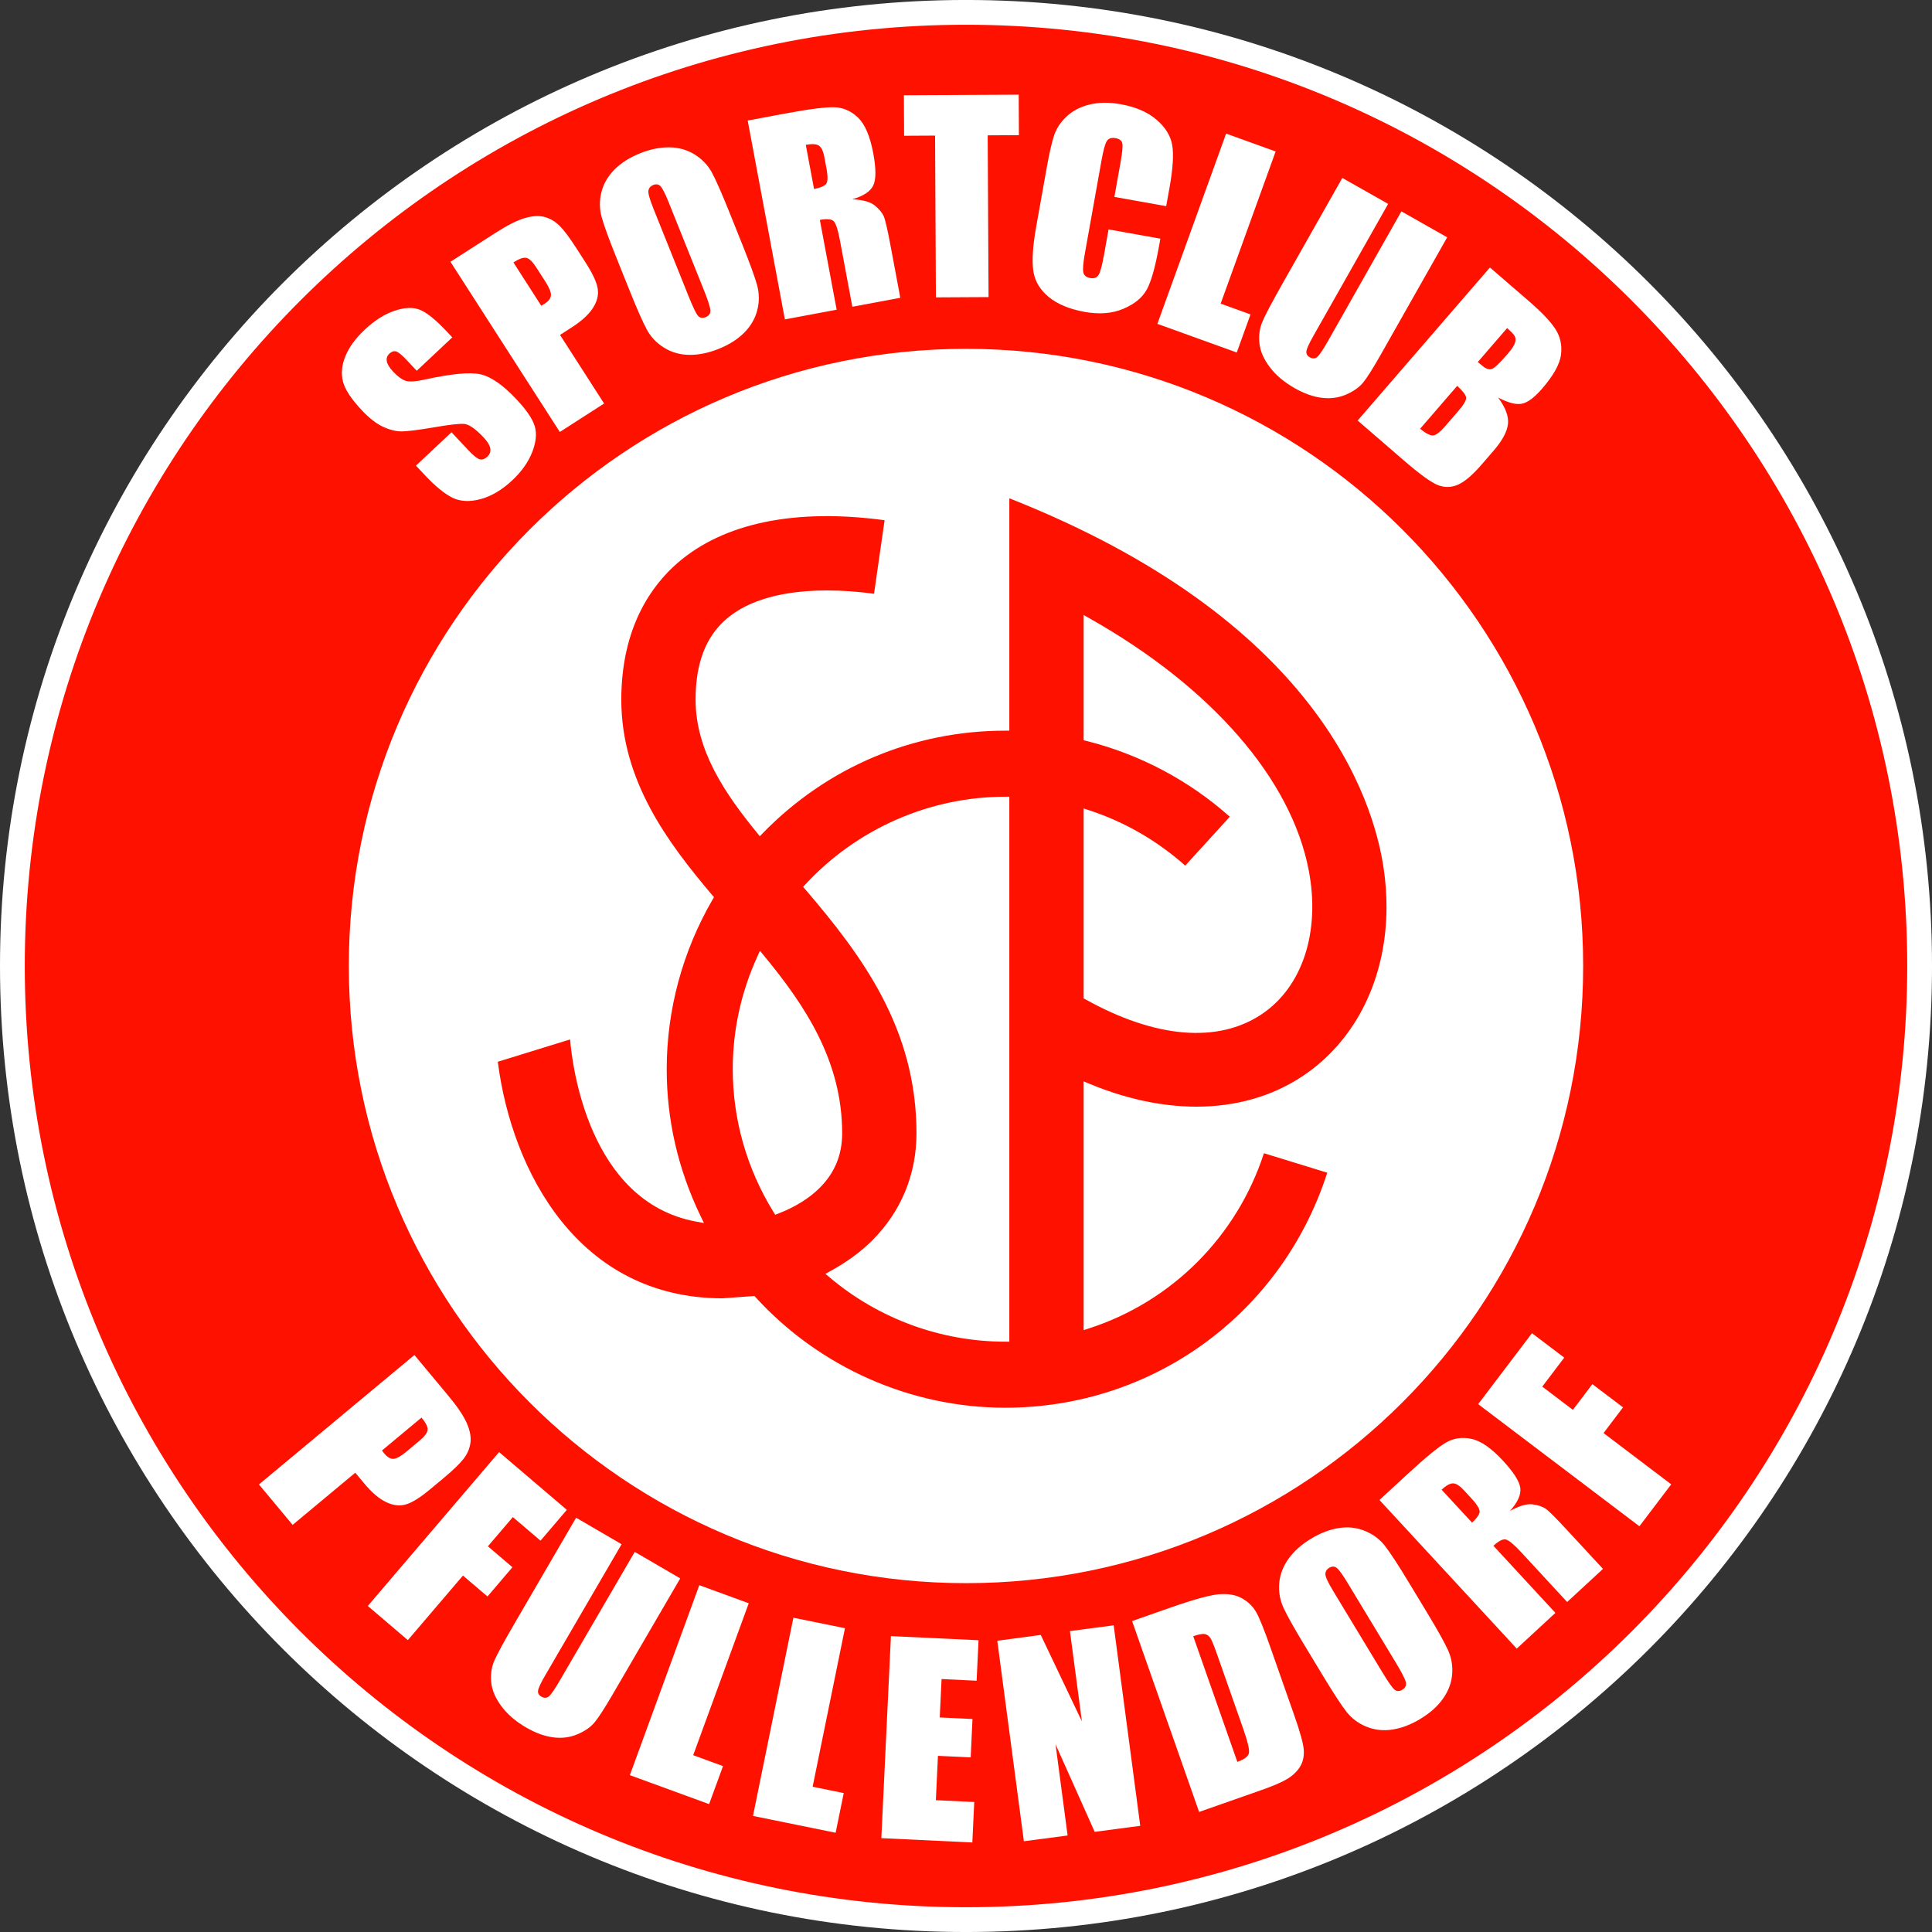
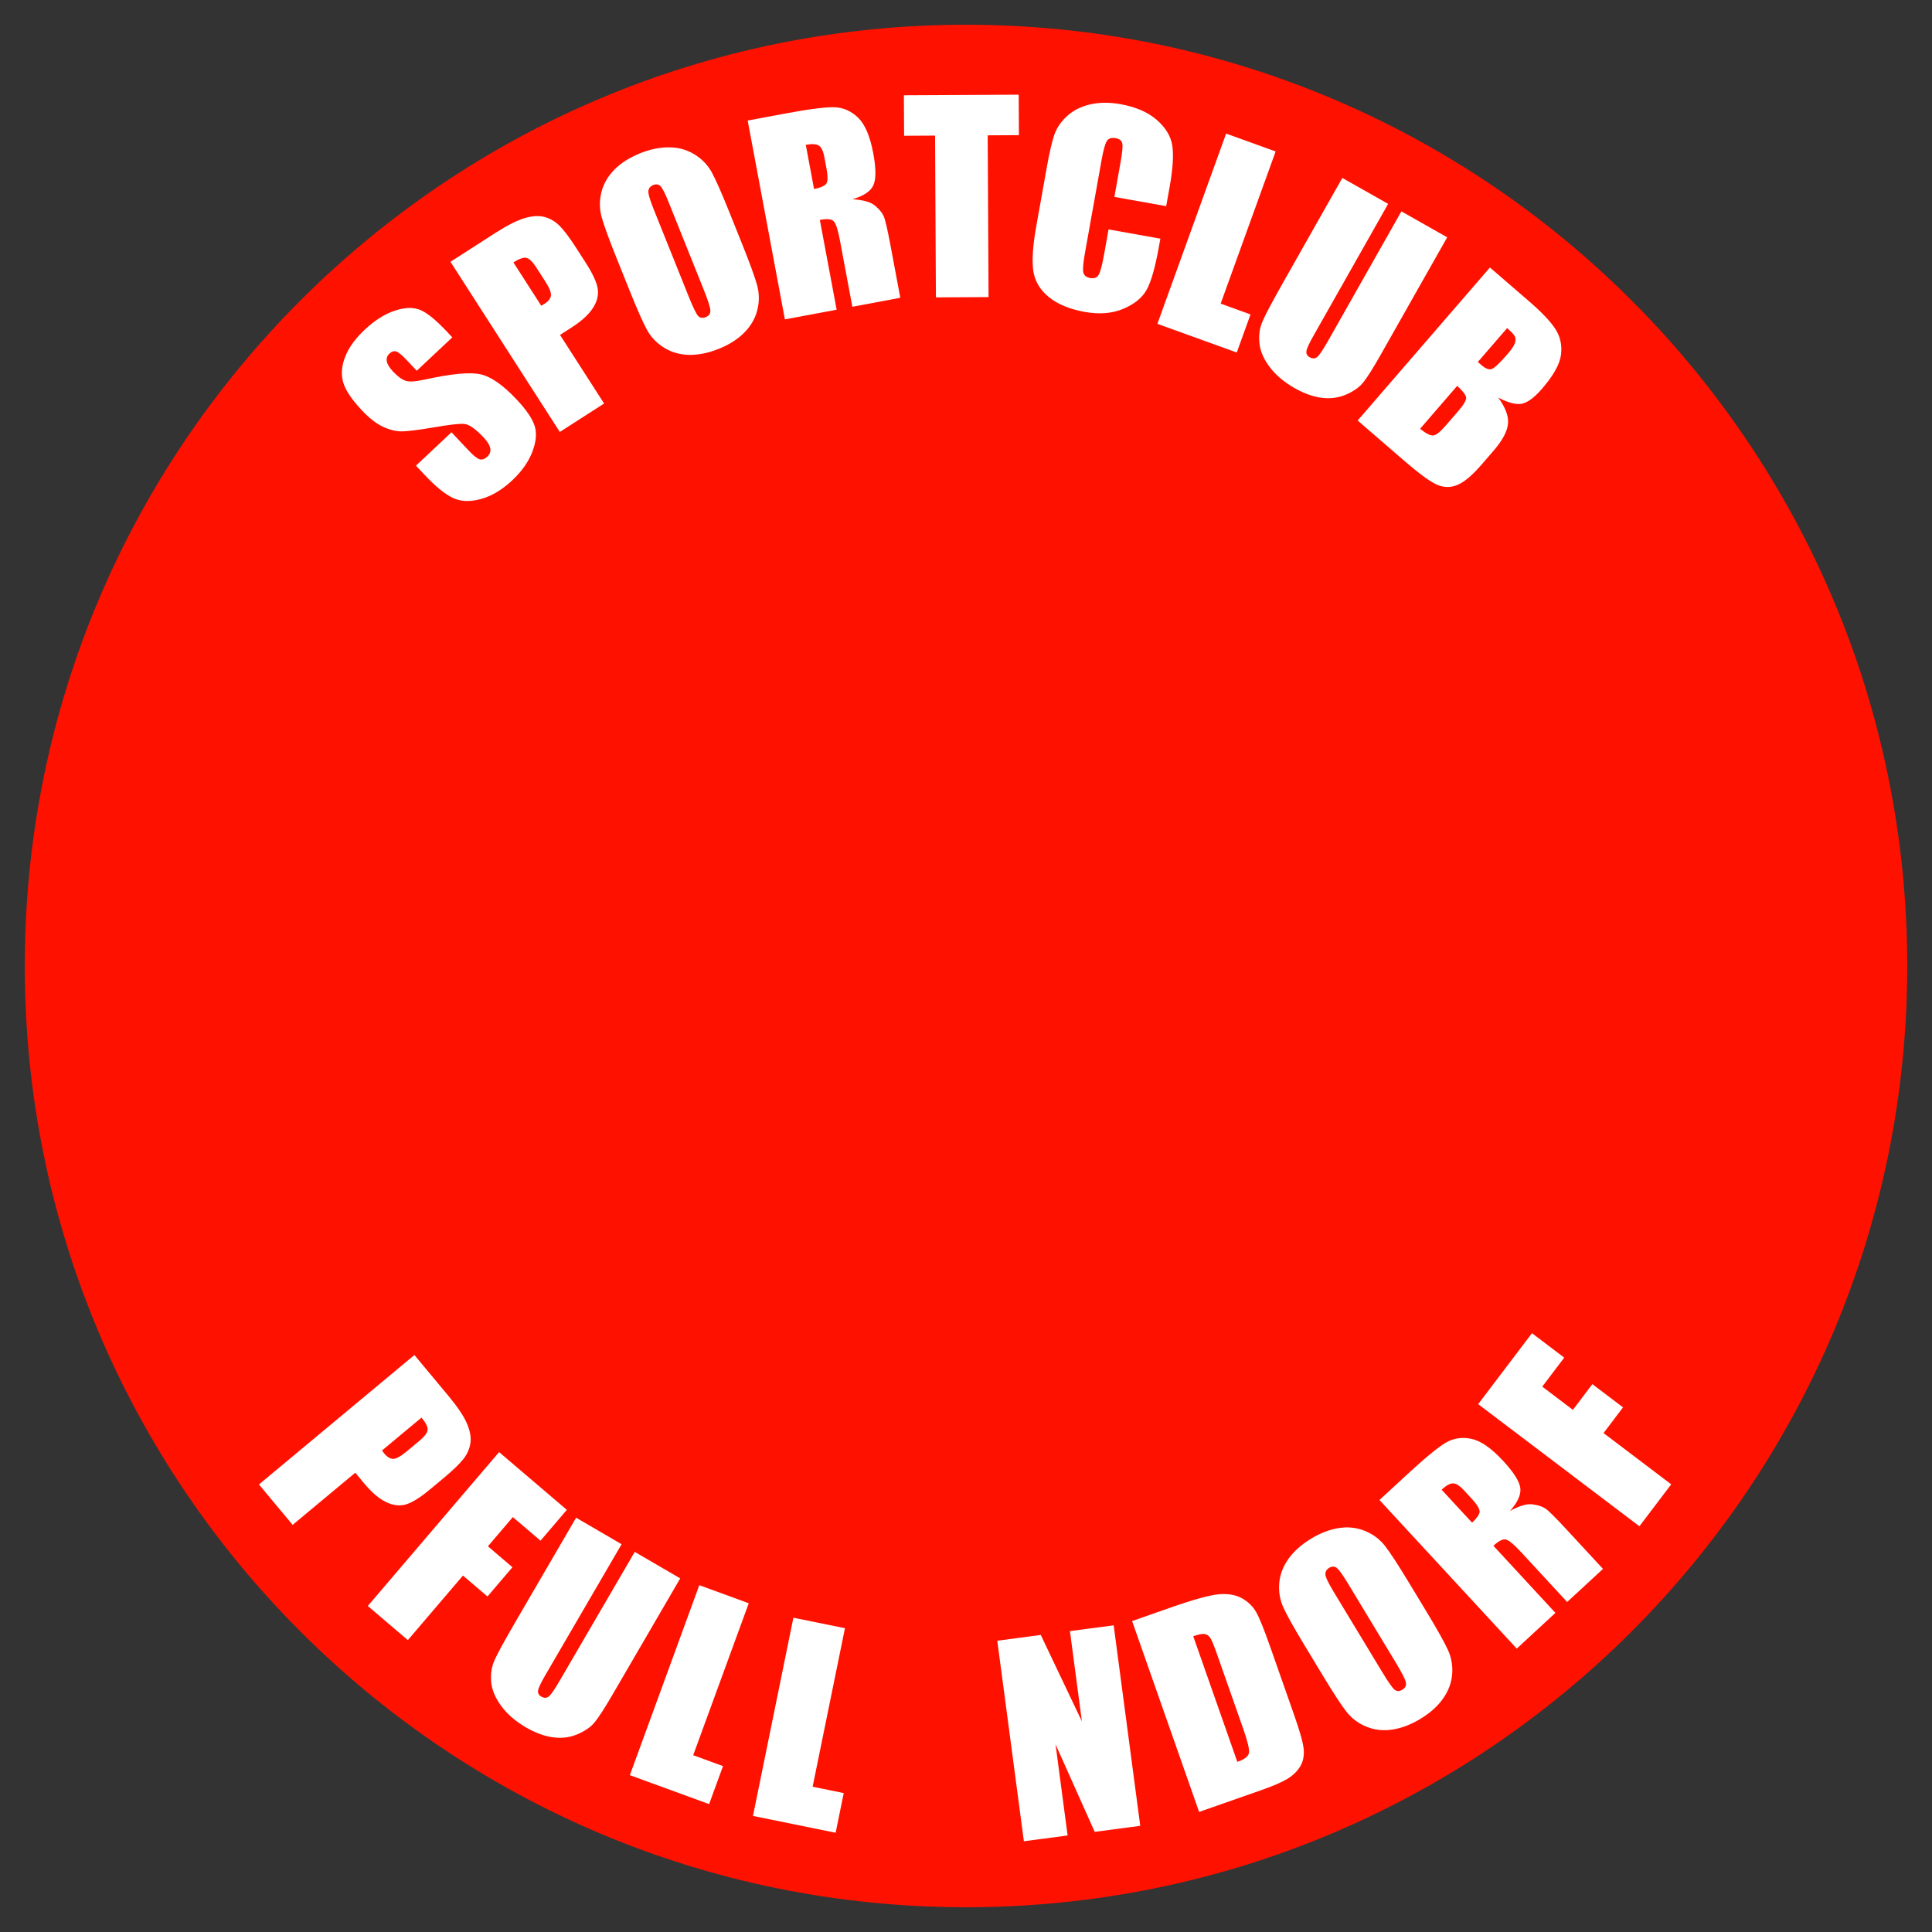
<svg xmlns="http://www.w3.org/2000/svg" width="314.92pt" height="314.92pt" viewBox="0 0 314.92 314.92" version="1.1">
  <rect x="0" y="0" width="314.92" height="314.92" fill="#333333" stroke="none" />
  <g id="surface1">
-     <path style=" stroke:none;fill-rule:nonzero;fill:rgb(100%,100%,100%);fill-opacity:1;" d="M 314.922 157.457 C 314.922 244.422 244.426 314.922 157.461 314.922 C 70.496 314.922 0 244.422 0 157.457 C 0 70.496 70.496 -0.004 157.461 -0.004 C 244.426 -0.004 314.922 70.496 314.922 157.457 " />
    <path style=" stroke:none;fill-rule:nonzero;fill:rgb(100%,6.665%,0%);fill-opacity:1;" d="M 310.883 157.457 C 310.883 242.191 242.195 310.883 157.461 310.883 C 72.727 310.883 4.039 242.191 4.039 157.457 C 4.039 72.727 72.727 4.035 157.461 4.035 C 242.195 4.035 310.883 72.727 310.883 157.457 " />
-     <path style=" stroke:none;fill-rule:nonzero;fill:rgb(100%,100%,100%);fill-opacity:1;" d="M 258.059 157.457 C 258.059 213.016 213.02 258.059 157.461 258.059 C 101.898 258.059 56.859 213.016 56.859 157.457 C 56.859 101.898 101.898 56.859 157.461 56.859 C 213.02 56.859 258.059 101.898 258.059 157.457 " />
    <path style=" stroke:none;fill-rule:nonzero;fill:rgb(100%,100%,100%);fill-opacity:1;" d="M 73.723 54.992 L 67.93 60.434 L 66.254 58.652 C 65.477 57.824 64.902 57.363 64.539 57.277 C 64.18 57.188 63.824 57.309 63.477 57.637 C 63.098 57.988 62.957 58.41 63.051 58.898 C 63.145 59.387 63.484 59.941 64.066 60.562 C 64.816 61.359 65.492 61.859 66.094 62.059 C 66.684 62.266 67.73 62.203 69.242 61.867 C 73.574 60.918 76.598 60.629 78.316 61.012 C 80.031 61.391 81.996 62.758 84.207 65.113 C 85.816 66.824 86.801 68.273 87.16 69.461 C 87.523 70.648 87.387 72.059 86.754 73.688 C 86.121 75.312 85.039 76.844 83.516 78.277 C 81.844 79.852 80.113 80.875 78.34 81.355 C 76.559 81.836 75.027 81.758 73.742 81.125 C 72.457 80.488 70.969 79.273 69.281 77.473 L 67.801 75.902 L 73.594 70.461 L 76.332 73.371 C 77.176 74.27 77.801 74.77 78.203 74.871 C 78.609 74.973 79.02 74.828 79.441 74.434 C 79.855 74.039 80.012 73.586 79.914 73.066 C 79.809 72.551 79.457 71.969 78.855 71.328 C 77.527 69.914 76.465 69.172 75.672 69.102 C 74.863 69.039 73.207 69.227 70.699 69.664 C 68.176 70.09 66.445 70.309 65.504 70.316 C 64.562 70.328 63.539 70.074 62.438 69.566 C 61.336 69.055 60.184 68.16 58.988 66.887 C 57.258 65.047 56.227 63.48 55.902 62.188 C 55.57 60.895 55.707 59.516 56.305 58.051 C 56.902 56.586 57.945 55.156 59.43 53.762 C 61.051 52.238 62.68 51.199 64.32 50.652 C 65.953 50.102 67.332 50.051 68.453 50.5 C 69.574 50.949 71.031 52.129 72.828 54.039 " />
    <path style=" stroke:none;fill-rule:nonzero;fill:rgb(100%,100%,100%);fill-opacity:1;" d="M 91.25 70.41 L 98.469 65.773 L 91.285 54.594 L 93.215 53.348 C 94.789 52.34 95.926 51.305 96.621 50.242 C 97.32 49.184 97.586 48.129 97.434 47.086 C 97.277 46.039 96.629 44.633 95.496 42.863 L 93.941 40.445 C 92.828 38.711 91.91 37.492 91.191 36.785 C 90.469 36.078 89.656 35.605 88.75 35.363 C 87.844 35.121 86.77 35.188 85.512 35.559 C 84.258 35.93 82.648 36.746 80.684 38.008 L 73.426 42.672 Z M 85.789 42.031 C 86.266 42.129 86.809 42.652 87.418 43.598 L 88.883 45.879 C 89.543 46.906 89.848 47.664 89.805 48.152 C 89.762 48.641 89.414 49.094 88.762 49.516 C 88.613 49.609 88.434 49.715 88.223 49.836 L 83.688 42.773 C 84.613 42.184 85.312 41.934 85.789 42.031 " />
    <path style=" stroke:none;fill-rule:nonzero;fill:rgb(100%,100%,100%);fill-opacity:1;" d="M 118.898 34.613 C 117.633 31.465 116.676 29.289 116.02 28.09 C 115.363 26.891 114.422 25.914 113.195 25.16 C 111.973 24.41 110.598 24.027 109.078 24.016 C 107.562 24.004 105.977 24.328 104.34 24.984 C 102.613 25.68 101.215 26.57 100.145 27.656 C 99.07 28.746 98.367 29.973 98.027 31.336 C 97.691 32.703 97.703 34.055 98.07 35.391 C 98.441 36.727 99.242 38.934 100.477 42.008 L 102.578 47.242 C 103.844 50.395 104.801 52.57 105.461 53.77 C 106.113 54.969 107.055 55.945 108.281 56.695 C 109.504 57.449 110.879 57.832 112.395 57.844 C 113.914 57.855 115.496 57.531 117.137 56.871 C 118.863 56.18 120.262 55.289 121.336 54.199 C 122.406 53.113 123.109 51.887 123.445 50.523 C 123.789 49.156 123.773 47.809 123.406 46.469 C 123.035 45.133 122.23 42.926 121 39.852 Z M 114.641 47.047 C 115.367 48.848 115.746 50.016 115.789 50.555 C 115.828 51.094 115.578 51.473 115.035 51.691 C 114.504 51.902 114.086 51.828 113.773 51.473 C 113.461 51.117 112.949 50.051 112.234 48.273 L 106.508 34 C 105.879 32.43 105.605 31.438 105.699 31.027 C 105.789 30.617 106.047 30.328 106.461 30.16 C 106.953 29.965 107.355 30.031 107.676 30.363 C 107.992 30.699 108.438 31.574 109.004 32.996 " />
    <path style=" stroke:none;fill-rule:nonzero;fill:rgb(100%,100%,100%);fill-opacity:1;" d="M 127.938 52.059 L 136.375 50.48 L 133.637 35.848 C 134.797 35.629 135.551 35.703 135.902 36.066 C 136.254 36.43 136.594 37.48 136.918 39.219 L 138.934 50.004 L 146.75 48.539 L 145.148 39.984 C 144.66 37.363 144.285 35.777 144.039 35.223 C 143.793 34.668 143.312 34.098 142.609 33.508 C 141.902 32.922 140.68 32.578 138.934 32.477 C 140.742 31.957 141.883 31.207 142.348 30.223 C 142.812 29.238 142.809 27.488 142.34 24.969 C 141.82 22.211 141.004 20.281 139.879 19.188 C 138.754 18.098 137.461 17.527 135.996 17.484 C 134.535 17.441 131.812 17.789 127.84 18.535 L 121.875 19.648 Z M 133.445 23.715 C 133.875 23.965 134.184 24.602 134.375 25.629 L 134.707 27.406 C 134.977 28.832 134.941 29.711 134.609 30.043 C 134.277 30.371 133.641 30.629 132.691 30.805 L 131.344 23.609 C 132.32 23.43 133.02 23.465 133.445 23.715 " />
    <path style=" stroke:none;fill-rule:nonzero;fill:rgb(100%,100%,100%);fill-opacity:1;" d="M 166.051 15.43 L 166.086 22.031 L 160.996 22.059 L 161.137 48.426 L 152.555 48.473 L 152.418 22.102 L 147.371 22.129 L 147.336 15.527 " />
    <path style=" stroke:none;fill-rule:nonzero;fill:rgb(100%,100%,100%);fill-opacity:1;" d="M 190.09 33.605 L 181.645 32.098 L 182.652 26.461 C 182.945 24.82 183.039 23.781 182.93 23.344 C 182.824 22.906 182.461 22.629 181.848 22.52 C 181.152 22.395 180.672 22.566 180.395 23.023 C 180.117 23.484 179.836 24.539 179.543 26.18 L 176.848 41.242 C 176.566 42.816 176.477 43.859 176.578 44.375 C 176.68 44.891 177.055 45.203 177.711 45.32 C 178.336 45.434 178.789 45.266 179.07 44.816 C 179.352 44.371 179.648 43.258 179.969 41.477 L 180.695 37.395 L 189.141 38.906 L 188.914 40.172 C 188.312 43.535 187.652 45.879 186.926 47.199 C 186.199 48.52 184.93 49.566 183.113 50.332 C 181.301 51.102 179.207 51.27 176.824 50.844 C 174.352 50.402 172.395 49.59 170.945 48.41 C 169.504 47.227 168.664 45.797 168.426 44.121 C 168.188 42.441 168.352 40.012 168.922 36.832 L 170.617 27.348 C 171.035 25.008 171.43 23.27 171.801 22.129 C 172.168 20.984 172.848 19.945 173.836 19.008 C 174.824 18.066 176.082 17.41 177.602 17.039 C 179.125 16.672 180.801 16.652 182.633 16.98 C 185.121 17.422 187.086 18.273 188.531 19.523 C 189.977 20.773 190.828 22.16 191.078 23.688 C 191.328 25.215 191.184 27.492 190.645 30.523 " />
    <path style=" stroke:none;fill-rule:nonzero;fill:rgb(100%,100%,100%);fill-opacity:1;" d="M 207.93 24.691 L 198.969 49.492 L 203.836 51.254 L 201.594 57.461 L 188.656 52.789 L 199.859 21.777 " />
    <path style=" stroke:none;fill-rule:nonzero;fill:rgb(100%,100%,100%);fill-opacity:1;" d="M 235.895 38.684 L 225.043 57.848 C 223.812 60.02 222.875 61.508 222.234 62.305 C 221.598 63.105 220.664 63.77 219.441 64.305 C 218.219 64.832 216.902 65.016 215.492 64.848 C 214.078 64.68 212.598 64.156 211.047 63.277 C 209.328 62.305 207.977 61.164 206.984 59.855 C 205.992 58.547 205.426 57.25 205.293 55.973 C 205.156 54.695 205.312 53.52 205.77 52.441 C 206.219 51.363 207.363 49.211 209.195 45.973 L 218.801 29.004 L 226.27 33.234 L 214.102 54.723 C 213.395 55.973 213.004 56.812 212.949 57.238 C 212.887 57.66 213.066 57.992 213.48 58.23 C 213.957 58.496 214.371 58.48 214.727 58.176 C 215.082 57.867 215.66 57 216.473 55.574 L 228.43 34.453 " />
    <path style=" stroke:none;fill-rule:nonzero;fill:rgb(100%,100%,100%);fill-opacity:1;" d="M 238.988 64.828 C 239.016 65.254 238.57 66 237.645 67.07 L 235.625 69.406 C 234.754 70.414 234.078 70.938 233.605 70.977 C 233.129 71.016 232.422 70.656 231.477 69.895 L 237.527 62.895 C 238.469 63.762 238.953 64.406 238.988 64.828 M 221.301 68.547 L 228.812 75.039 C 231.422 77.297 233.277 78.641 234.379 79.07 C 235.48 79.504 236.574 79.48 237.66 79 C 238.746 78.523 240.02 77.438 241.48 75.754 L 243.477 73.441 C 244.879 71.816 245.656 70.379 245.801 69.133 C 245.945 67.883 245.41 66.438 244.203 64.801 C 245.809 65.652 247.09 65.988 248.043 65.809 C 249 65.629 250.105 64.809 251.363 63.352 C 253.227 61.195 254.254 59.355 254.445 57.824 C 254.637 56.297 254.344 54.914 253.566 53.688 C 252.789 52.461 251.379 50.965 249.336 49.195 L 242.863 43.602 Z M 246.902 54.785 C 247.062 55.066 247.078 55.426 246.953 55.863 C 246.828 56.301 246.426 56.91 245.754 57.688 C 244.477 59.164 243.617 59.984 243.172 60.145 C 242.727 60.305 242.184 60.109 241.543 59.559 C 241.391 59.426 241.172 59.246 240.883 59.012 L 245.668 53.477 C 246.328 54.066 246.742 54.504 246.902 54.785 " />
    <path style=" stroke:none;fill-rule:nonzero;fill:rgb(100%,100%,100%);fill-opacity:1;" d="M 42.211 241.969 L 47.699 248.559 L 57.91 240.055 L 59.383 241.82 C 60.582 243.262 61.746 244.258 62.887 244.82 C 64.023 245.379 65.102 245.52 66.117 245.238 C 67.137 244.953 68.453 244.141 70.07 242.793 L 72.277 240.957 C 73.859 239.641 74.961 238.574 75.574 237.777 C 76.188 236.973 76.555 236.109 76.684 235.18 C 76.812 234.254 76.613 233.195 76.094 231.988 C 75.57 230.789 74.566 229.297 73.07 227.5 L 67.547 220.871 Z M 69.703 233.062 C 69.664 233.543 69.215 234.152 68.348 234.867 L 66.266 236.605 C 65.328 237.383 64.613 237.781 64.121 237.797 C 63.633 237.812 63.141 237.523 62.641 236.93 C 62.531 236.793 62.402 236.633 62.258 236.438 L 68.707 231.07 C 69.41 231.91 69.742 232.578 69.703 233.062 " />
    <path style=" stroke:none;fill-rule:nonzero;fill:rgb(100%,100%,100%);fill-opacity:1;" d="M 81.352 236.695 L 92.395 246.109 L 88.105 251.133 L 83.594 247.289 L 79.531 252.051 L 83.527 255.461 L 79.461 260.23 L 75.461 256.82 L 66.48 267.344 L 59.953 261.777 " />
    <path style=" stroke:none;fill-rule:nonzero;fill:rgb(100%,100%,100%);fill-opacity:1;" d="M 110.879 257.281 L 99.797 276.305 C 98.535 278.469 97.582 279.938 96.934 280.73 C 96.285 281.52 95.344 282.176 94.113 282.695 C 92.883 283.211 91.566 283.379 90.152 283.188 C 88.746 283.004 87.27 282.465 85.73 281.57 C 84.027 280.574 82.688 279.418 81.711 278.094 C 80.734 276.773 80.188 275.469 80.066 274.191 C 79.949 272.914 80.117 271.738 80.586 270.668 C 81.055 269.594 82.219 267.453 84.094 264.242 L 93.906 247.391 L 101.32 251.711 L 88.891 273.051 C 88.168 274.293 87.773 275.125 87.711 275.551 C 87.641 275.973 87.816 276.305 88.23 276.547 C 88.703 276.82 89.117 276.809 89.477 276.512 C 89.832 276.207 90.426 275.348 91.25 273.93 L 103.465 252.961 " />
    <path style=" stroke:none;fill-rule:nonzero;fill:rgb(100%,100%,100%);fill-opacity:1;" d="M 122.047 261.336 L 112.992 286.102 L 117.852 287.879 L 115.586 294.074 L 102.668 289.355 L 113.988 258.387 " />
    <path style=" stroke:none;fill-rule:nonzero;fill:rgb(100%,100%,100%);fill-opacity:1;" d="M 137.73 265.402 L 132.461 291.242 L 137.531 292.277 L 136.211 298.742 L 122.738 296 L 129.324 263.691 " />
-     <path style=" stroke:none;fill-rule:nonzero;fill:rgb(100%,100%,100%);fill-opacity:1;" d="M 145.223 266.688 L 159.504 267.363 L 159.191 273.961 L 153.477 273.688 L 153.18 279.949 L 158.516 280.203 L 158.223 286.457 L 152.887 286.207 L 152.547 293.434 L 158.805 293.73 L 158.492 300.328 L 143.66 299.621 " />
    <path style=" stroke:none;fill-rule:nonzero;fill:rgb(100%,100%,100%);fill-opacity:1;" d="M 181.531 264.93 L 185.863 297.613 L 178.441 298.598 L 172.055 284.324 L 174.023 299.188 L 166.895 300.129 L 162.559 267.441 L 169.648 266.5 L 176.352 280.59 L 174.402 265.871 " />
    <path style=" stroke:none;fill-rule:nonzero;fill:rgb(100%,100%,100%);fill-opacity:1;" d="M 195.457 295.348 L 205.66 291.77 C 207.59 291.09 209.004 290.477 209.891 289.93 C 210.773 289.379 211.453 288.723 211.918 287.961 C 212.387 287.199 212.582 286.305 212.52 285.27 C 212.449 284.238 211.926 282.32 210.941 279.527 L 207.117 268.637 C 206.086 265.688 205.301 263.742 204.77 262.801 C 204.234 261.859 203.469 261.102 202.465 260.535 C 201.457 259.969 200.203 259.746 198.703 259.867 C 197.199 259.992 194.492 260.742 190.586 262.113 L 184.535 264.238 Z M 196.391 266.359 C 196.773 266.434 197.078 266.656 197.309 267.023 C 197.539 267.391 197.898 268.273 198.395 269.688 L 202.641 281.781 C 203.371 283.855 203.684 285.176 203.582 285.738 C 203.477 286.301 202.844 286.785 201.688 287.188 L 194.5 266.711 C 195.375 266.402 196.008 266.285 196.391 266.359 " />
    <path style=" stroke:none;fill-rule:nonzero;fill:rgb(100%,100%,100%);fill-opacity:1;" d="M 229.645 257.949 C 227.887 255.043 226.59 253.055 225.746 251.977 C 224.902 250.898 223.816 250.086 222.488 249.543 C 221.156 248.996 219.742 248.844 218.238 249.074 C 216.738 249.309 215.234 249.883 213.723 250.801 C 212.129 251.762 210.891 252.867 210.012 254.109 C 209.125 255.363 208.629 256.68 208.516 258.086 C 208.402 259.488 208.637 260.82 209.215 262.074 C 209.797 263.336 210.941 265.387 212.66 268.219 L 215.578 273.047 C 217.336 275.953 218.633 277.945 219.477 279.023 C 220.32 280.098 221.406 280.914 222.734 281.453 C 224.062 282 225.48 282.152 226.98 281.922 C 228.484 281.684 229.988 281.113 231.5 280.195 C 233.094 279.234 234.332 278.133 235.211 276.887 C 236.094 275.633 236.594 274.312 236.703 272.91 C 236.82 271.508 236.586 270.176 236.004 268.922 C 235.426 267.66 234.277 265.609 232.562 262.773 Z M 227.453 270.902 C 228.457 272.562 229.023 273.656 229.148 274.18 C 229.277 274.707 229.09 275.117 228.59 275.426 C 228.102 275.719 227.672 275.715 227.309 275.414 C 226.941 275.113 226.266 274.141 225.277 272.508 L 217.316 259.344 C 216.438 257.891 216.012 256.961 216.039 256.539 C 216.062 256.121 216.266 255.793 216.648 255.562 C 217.102 255.289 217.516 255.289 217.879 255.566 C 218.246 255.844 218.824 256.637 219.621 257.949 " />
    <path style=" stroke:none;fill-rule:nonzero;fill:rgb(100%,100%,100%);fill-opacity:1;" d="M 247.234 268.727 L 253.535 262.902 L 243.43 251.965 C 244.301 251.164 244.977 250.824 245.469 250.945 C 245.961 251.066 246.805 251.773 248.004 253.07 L 255.449 261.129 L 261.289 255.734 L 255.379 249.344 C 253.57 247.387 252.414 246.234 251.91 245.898 C 251.402 245.562 250.695 245.332 249.789 245.211 C 248.879 245.09 247.656 245.449 246.125 246.289 C 247.379 244.891 247.945 243.648 247.816 242.566 C 247.684 241.488 246.754 240.004 245.012 238.125 C 243.109 236.062 241.391 234.867 239.855 234.539 C 238.32 234.207 236.926 234.418 235.664 235.16 C 234.398 235.902 232.281 237.645 229.312 240.391 L 224.855 244.504 Z M 236.816 241.793 C 237.312 241.777 237.914 242.152 238.621 242.918 L 239.848 244.246 C 240.836 245.316 241.273 246.074 241.172 246.531 C 241.062 246.988 240.656 247.543 239.949 248.195 L 234.984 242.824 C 235.711 242.152 236.32 241.809 236.816 241.793 " />
    <path style=" stroke:none;fill-rule:nonzero;fill:rgb(100%,100%,100%);fill-opacity:1;" d="M 240.945 228.879 L 249.715 217.312 L 254.973 221.297 L 251.391 226.023 L 256.387 229.809 L 259.559 225.617 L 264.555 229.402 L 261.383 233.594 L 272.41 241.949 L 267.227 248.785 " />
    <path style=" stroke:none;fill-rule:nonzero;fill:rgb(100%,6.665%,0%);fill-opacity:1;" d="M 164.523 218.695 L 163.852 218.695 C 153.426 218.695 143.285 214.992 135.293 208.27 L 134.543 207.637 L 135.402 207.164 C 138.039 205.719 140.312 204.051 142.16 202.207 C 146.887 197.484 149.387 191.434 149.387 184.715 C 149.387 167.605 140.453 155.723 131.301 145.012 L 130.914 144.559 L 131.32 144.117 C 139.719 135.062 151.578 129.867 163.852 129.867 L 164.523 129.867 Z M 126.879 197.805 L 126.359 198.008 L 126.066 197.527 C 121.73 190.508 119.441 182.465 119.441 174.281 C 119.441 167.953 120.781 161.789 123.43 155.961 L 123.875 154.98 L 124.559 155.812 C 131.164 163.832 137.273 172.879 137.273 184.715 C 137.273 188.25 136.07 191.168 133.602 193.633 C 131.918 195.316 129.594 196.762 126.879 197.805 M 176.637 131.781 L 177.52 132.07 C 183.379 133.984 188.629 137.055 193.195 141.098 C 193.879 140.344 199.652 134.016 200.461 133.129 C 193.836 127.234 185.805 122.953 177.148 120.789 L 176.637 120.664 L 176.637 100.25 L 177.641 100.816 C 197.469 112.016 210.477 126.973 213.324 141.848 C 215.254 151.902 212.297 160.902 205.621 165.344 C 198.492 170.09 188.32 169.23 176.984 162.926 L 176.637 162.734 Z M 177.566 176.652 C 191.352 182.387 204.641 181.488 214.035 174.184 C 221.734 168.195 226.004 158.617 226.004 147.809 C 226.004 145.77 225.852 143.691 225.543 141.582 C 223.84 129.957 214.445 100.926 164.523 81.223 L 164.523 119.102 L 163.852 119.102 C 148.883 119.102 134.867 125.02 124.379 135.766 L 123.855 136.305 L 123.379 135.723 C 118.188 129.363 113.383 122.34 113.383 114.055 C 113.383 108.125 115.02 103.824 118.387 100.91 C 123.152 96.781 131.711 95.352 142.469 96.781 C 142.621 95.719 144.016 86.008 144.191 84.797 C 129.68 82.84 118.004 85.211 110.449 91.758 C 106.266 95.387 101.273 102.199 101.273 114.055 C 101.273 127.285 108.914 137.418 116.07 145.879 L 116.379 146.242 L 116.141 146.652 C 111.254 155.066 108.676 164.621 108.676 174.281 C 108.676 182.555 110.523 190.59 114.168 198.16 L 114.746 199.355 L 113.438 199.117 C 95.902 195.848 93.266 173.539 92.926 169.43 C 91.582 169.848 82.113 172.773 81.141 173.07 C 83.426 190.969 94.305 211.598 117.75 211.629 L 122.973 211.25 L 123.195 211.492 C 133.652 222.91 148.473 229.461 163.852 229.461 C 188.004 229.461 208.984 214.078 216.344 191.152 C 215.18 190.797 206.98 188.273 206.023 187.977 C 201.641 201.477 191.074 212.145 177.52 216.527 L 176.637 216.812 L 176.637 176.262 " />
  </g>
</svg>